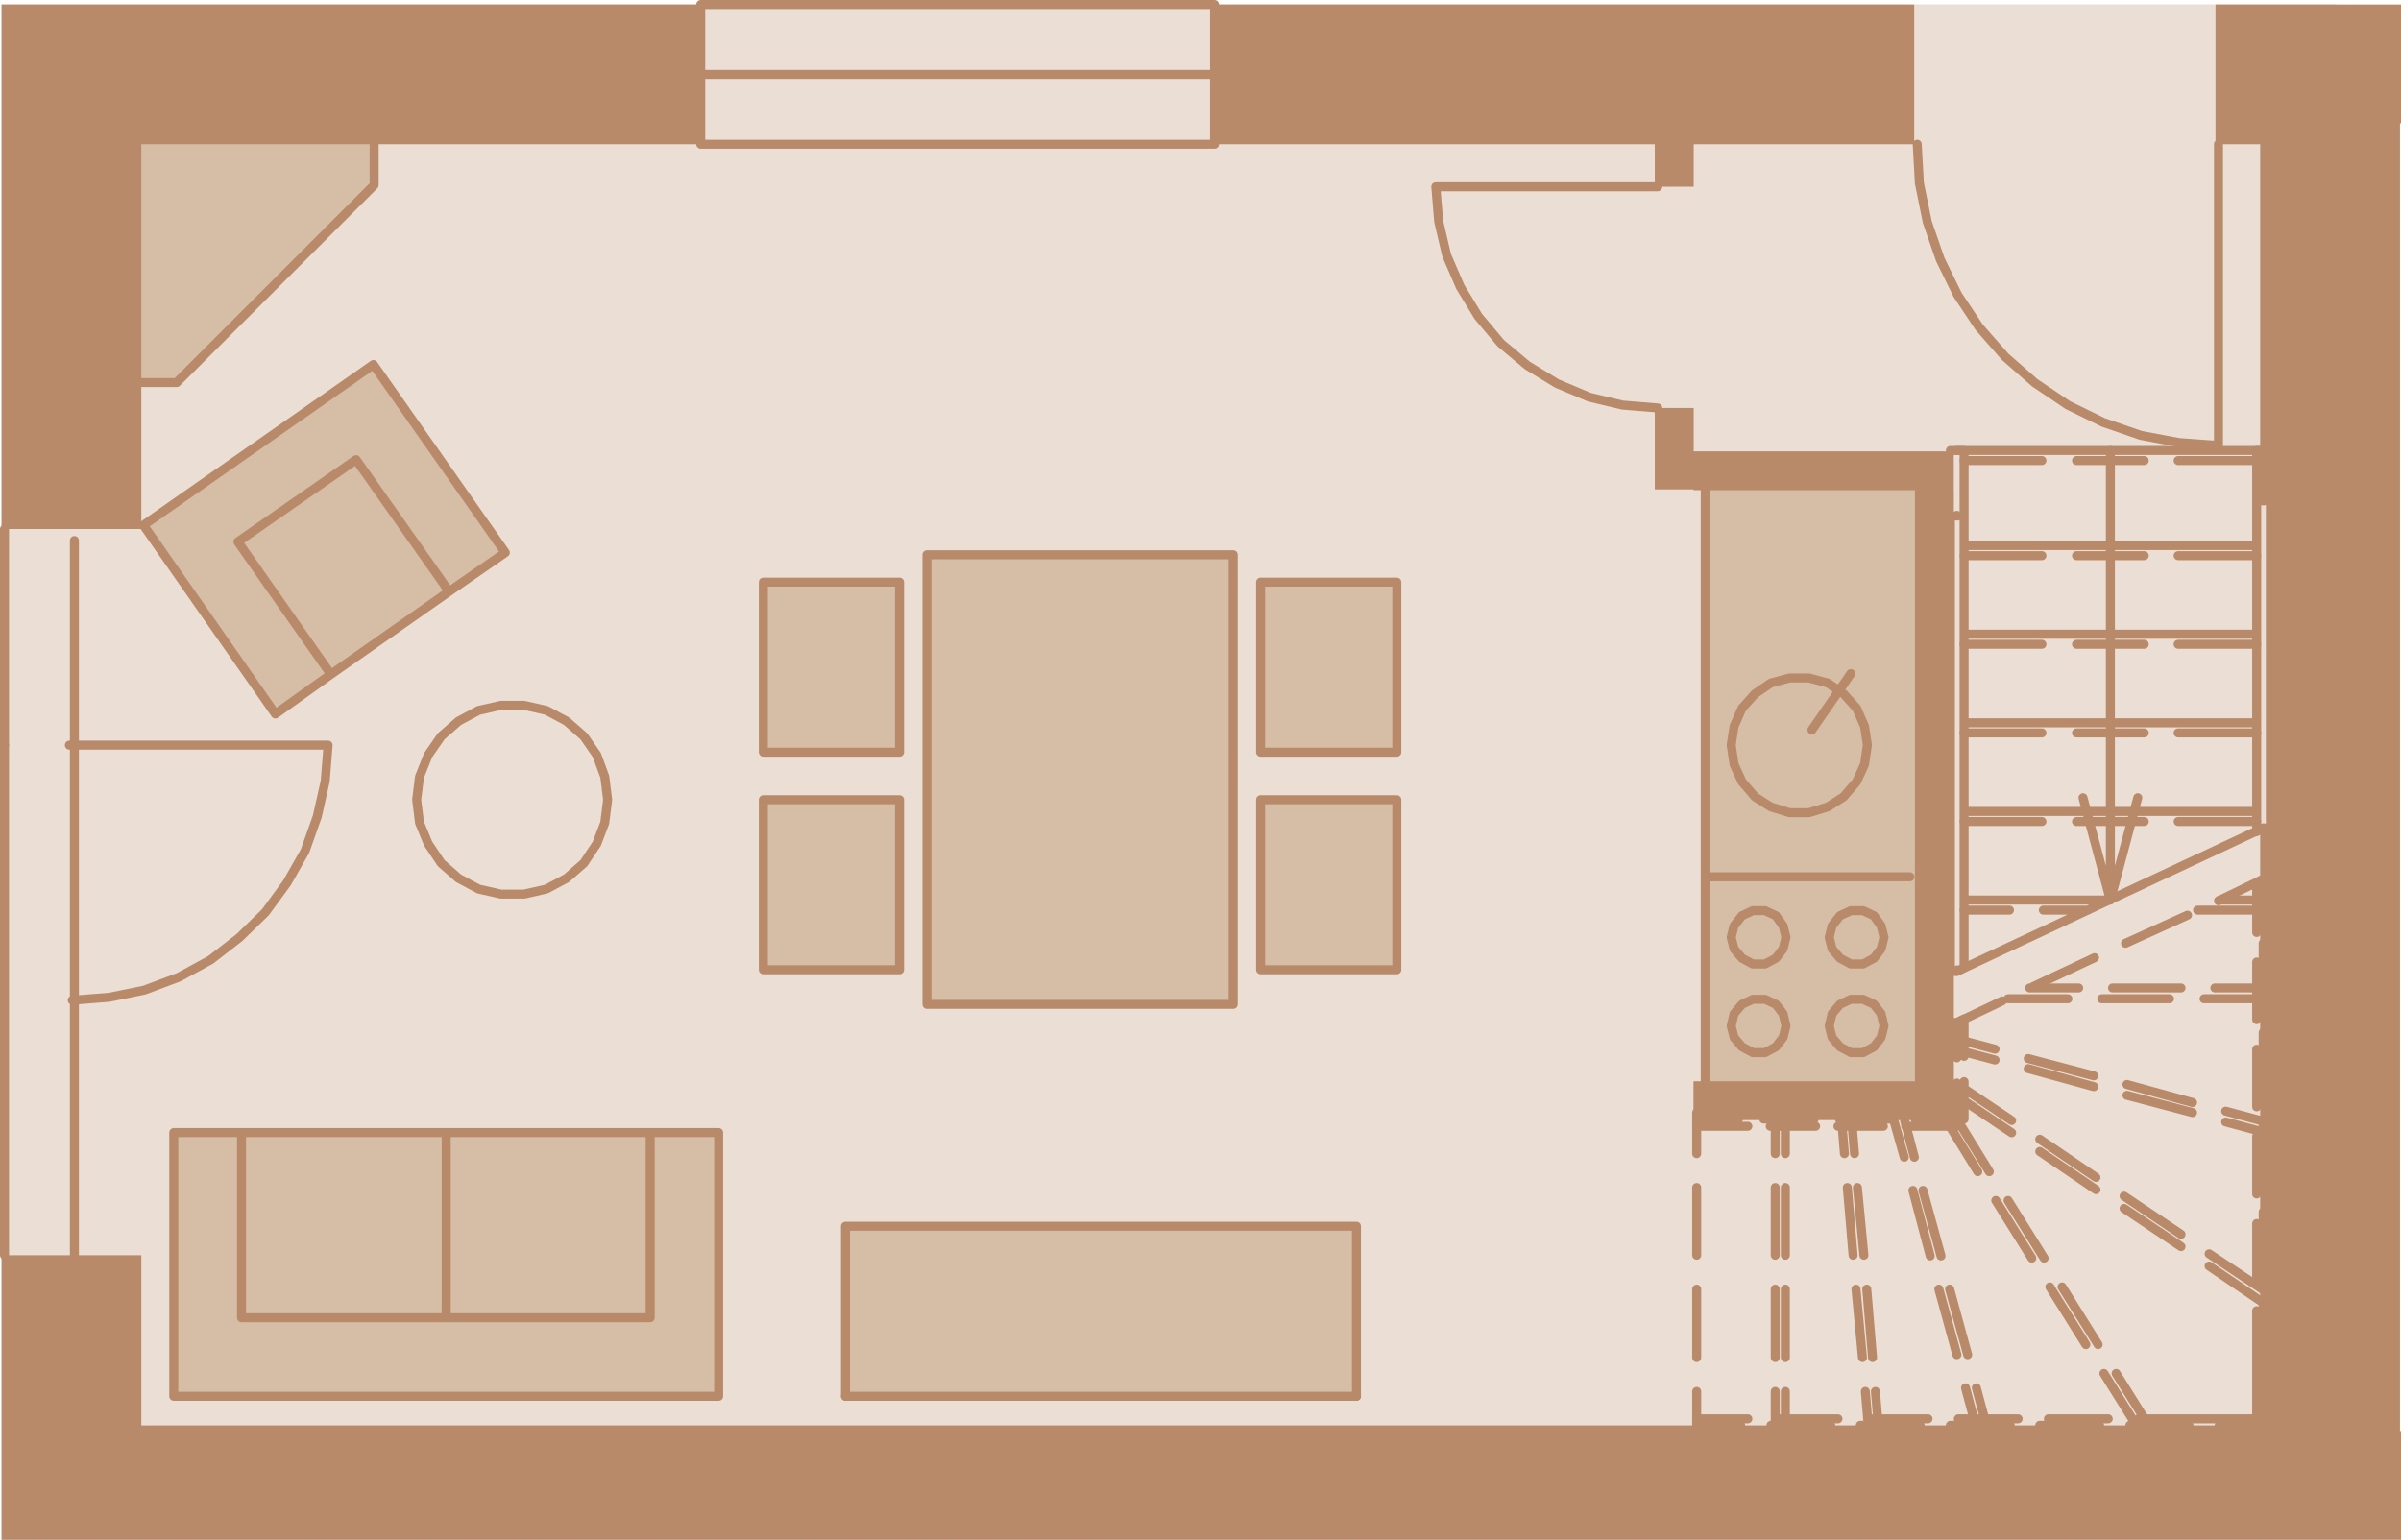
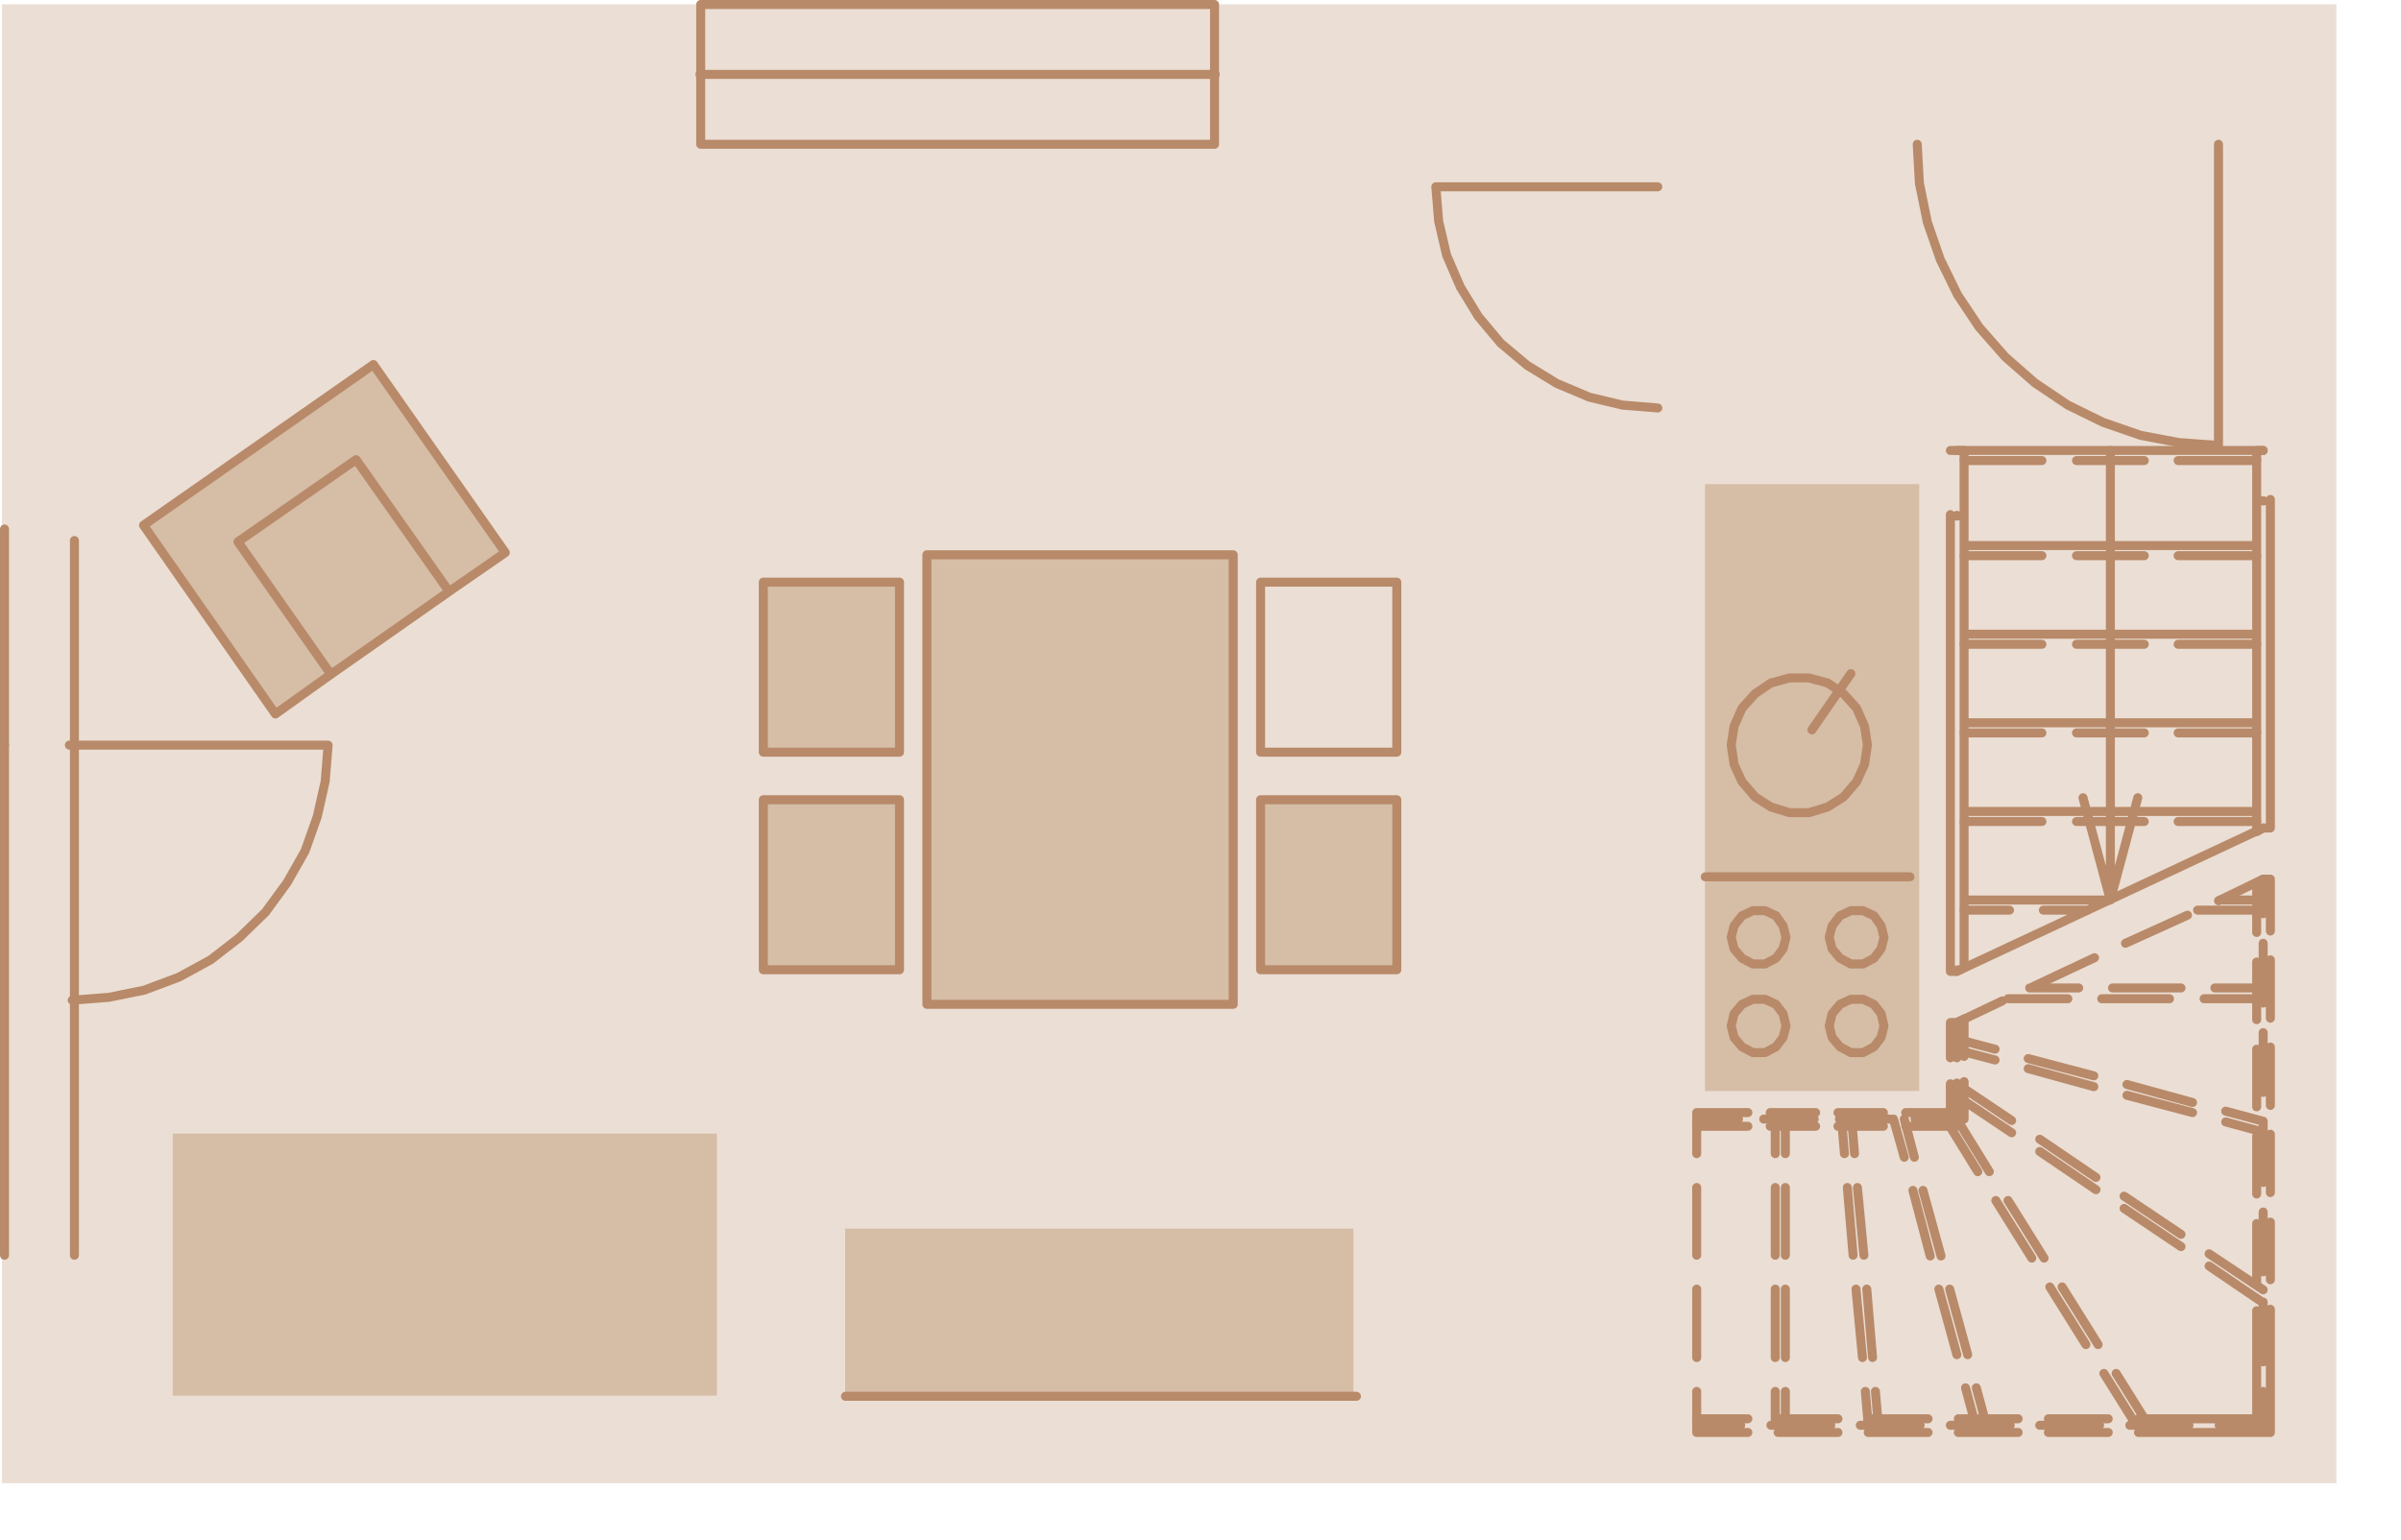
<svg xmlns="http://www.w3.org/2000/svg" version="1.0" id="Ebene_1" x="0px" y="0px" viewBox="0 0 79.956 51.294" style="enable-background:new 0 0 79.956 51.294;" xml:space="preserve">
  <style type="text/css">
	.st0{fill:#EBDED4;}
	.st1{fill:#D6BDA6;}
	.st2{fill:none;stroke:#B88A69;stroke-width:0.3;stroke-linecap:round;stroke-linejoin:round;stroke-miterlimit:10;}
	.st3{fill:#B88A69;}
</style>
  <rect x="0.066" y="0.144" class="st0" width="77.737" height="49.265" />
  <rect x="56.778" y="16.127" class="st1" width="7.134" height="20.215" />
  <rect x="41.915" y="26.662" class="st1" width="4.52" height="5.617" />
-   <rect x="41.915" y="19.436" class="st1" width="4.52" height="5.617" />
  <rect x="25.348" y="26.662" class="st1" width="4.52" height="5.617" />
  <rect x="6.163" y="14.163" transform="matrix(0.82 -0.572 0.572 0.82 -8.332 9.423)" class="st1" width="9.302" height="7.589" />
  <rect x="30.799" y="18.504" class="st1" width="10.208" height="14.957" />
  <rect x="28.145" y="40.927" class="st1" width="16.927" height="5.598" />
  <rect x="5.753" y="37.76" class="st1" width="18.122" height="8.731" />
  <rect x="25.348" y="19.436" class="st1" width="4.52" height="5.617" />
-   <polygon class="st1" points="4.115,12.789 5.762,12.789 12.412,6.142 12.412,4.149 3.858,4.149 " />
  <path class="st2" d="M45.171,46.512H28.155 M11.019,22.464l-1.848,1.32l-4.392-6.288l7.656-5.352 M14.955,19.704l1.872-1.296  l-4.392-6.264 M11.019,22.464l-3.096-4.416 M7.923,18.048l3.936-2.736 M11.859,15.312l3.096,4.392 M14.955,19.704l-3.936,2.76   M25.419,32.304h4.536 M29.955,32.304V26.64 M29.955,26.64h-4.536 M25.419,26.64v5.664 M25.419,25.056h4.536 M29.955,25.056v-5.664   M29.955,19.392h-4.536 M25.419,19.392v5.664 M46.515,32.304h-4.536 M41.979,32.304V26.64 M41.979,26.64h4.536 M46.515,26.64v5.664   M46.515,25.056h-4.536 M41.979,25.056v-5.664 M41.979,19.392h4.536 M46.515,19.392v5.664 M46.515,25.056h-4.536 M41.979,25.056  v-5.664 M41.979,19.392h4.536 M46.515,19.392v5.664 M41.067,33.456h-10.2 M30.867,33.456V18.48 M30.867,18.48h10.2 M41.067,18.48  v14.976 M59.475,31.224l-0.096,0.384l-0.24,0.312l-0.36,0.192h-0.408l-0.36-0.192l-0.264-0.312l-0.096-0.384l0.096-0.384  l0.264-0.336l0.36-0.168h0.408l0.36,0.168l0.24,0.336L59.475,31.224z M60.915,31.224l0.096,0.384l0.264,0.312l0.36,0.192h0.408  l0.36-0.192l0.24-0.312l0.096-0.384l-0.096-0.384l-0.24-0.336l-0.36-0.168h-0.408l-0.36,0.168l-0.264,0.336L60.915,31.224z   M59.475,34.176l-0.096,0.384l-0.24,0.312l-0.36,0.192h-0.408l-0.36-0.192l-0.264-0.312l-0.096-0.384l0.096-0.408l0.264-0.312  l0.36-0.168h0.408l0.36,0.168l0.24,0.312L59.475,34.176z M60.915,34.176l0.096,0.384l0.264,0.312l0.36,0.192h0.408l0.36-0.192  l0.24-0.312l0.096-0.384l-0.096-0.408l-0.24-0.312l-0.36-0.168h-0.408l-0.36,0.168l-0.264,0.312L60.915,34.176z M63.603,29.208  h-6.816 M61.635,22.44l-1.296,1.872 M57.651,24.816l0.096,0.648l0.264,0.576l0.432,0.504l0.528,0.336l0.624,0.192h0.648l0.624-0.192  l0.528-0.336l0.432-0.504l0.264-0.576l0.096-0.648l-0.096-0.624l-0.264-0.6l-0.432-0.48l-0.528-0.36l-0.624-0.168h-0.648  l-0.624,0.168l-0.528,0.36l-0.432,0.48l-0.264,0.6L57.651,24.816z" />
-   <path class="st2" d="M21.651,37.728h2.28v8.784 M14.859,37.728v6.168 M21.651,43.896h-6.792 M14.859,37.728h6.792 M21.651,37.728  v6.168 M8.043,37.728H5.787 M5.787,37.728v8.784 M5.787,46.512h18.144 M14.859,37.728h9.072v8.784 M8.043,37.728v6.168V37.728z   M14.859,43.896H8.043 M8.043,37.728h6.816 M14.859,37.728v6.168 M56.787,16.32V36 M4.539,12.744h1.344l6.576-6.576V4.824   M13.875,26.64l0.096,0.768l0.288,0.696l0.432,0.648l0.576,0.504l0.672,0.36l0.744,0.168h0.768l0.744-0.168l0.672-0.36l0.576-0.504  l0.432-0.648l0.264-0.696l0.096-0.768l-0.096-0.768l-0.264-0.72l-0.432-0.624l-0.576-0.504l-0.672-0.36l-0.744-0.168h-0.768  l-0.744,0.168l-0.672,0.36l-0.576,0.504l-0.432,0.624l-0.288,0.72L13.875,26.64z M28.155,46.512v-5.664 M28.155,40.848h17.016   M45.171,40.848v5.664" />
  <path class="st2" d="M0.15,17.622v7.2 M55.206,13.59l-1.176-0.096l-1.104-0.264l-1.08-0.456l-0.984-0.6l-0.888-0.744l-0.744-0.888  l-0.6-0.984l-0.456-1.056L47.91,7.374l-0.096-1.152 M47.814,6.222h7.392 M63.846,4.806l0.072,1.296l0.264,1.296l0.432,1.248  l0.576,1.176l0.72,1.08l0.864,0.984l0.984,0.864l1.104,0.744l1.176,0.576l1.248,0.432l1.272,0.24l1.32,0.096 M73.878,14.838V4.806   M40.446,4.806V0.15 M23.334,0.15v4.656 M23.334,0.15h0.576h15.984h0.552 M40.446,4.806H23.334" />
  <path class="st2" d="M67.998,15.342h-2.592 M71.406,15.342H69.15 M75.15,15.342h-2.616 M67.998,18.51h-2.592 M71.406,18.51H69.15   M75.15,18.51h-2.616 M67.998,21.462h-2.592 M71.406,21.462H69.15 M75.15,21.462h-2.616 M67.998,24.414h-2.592 M71.406,24.414H69.15   M75.15,24.414h-2.616 M67.998,27.366h-2.592 M71.406,27.366H69.15 M75.15,27.366h-2.616 M66.918,30.318h-1.512 M69.534,30.318  h-1.488 M75.366,30.318h-2.184 M68.862,33.27H66.87 M72.246,33.27H69.99 M75.366,33.27h-1.968 M66.438,35.31l-1.272-0.336   M69.726,36.198l-2.184-0.6 M73.014,37.062l-2.184-0.576 M75.366,37.71l-1.248-0.336 M66.99,37.734l-1.824-1.224 M69.798,39.63  l-1.872-1.272 M72.63,41.526l-1.896-1.272 M75.366,43.398l-1.8-1.224 M65.862,39.03l-1.08-1.752 M67.662,41.91l-1.2-1.92   M69.462,44.79l-1.2-1.92 M71.142,47.478l-1.08-1.728 M63.414,38.55l-0.36-1.272 M64.278,41.838l-0.576-2.184 M65.166,45.126  l-0.6-2.184 M65.79,47.478l-0.336-1.248 M61.422,38.43l-0.096-1.152 M61.71,41.814l-0.192-2.256 M62.022,45.222l-0.216-2.28   M62.214,47.478l-0.096-1.128 M59.118,38.43v-1.152 M59.118,41.814v-2.256 M59.118,45.222v-2.28 M59.118,47.478V46.35   M65.166,32.358l10.2-4.776 M73.878,30.006l1.488-0.72 M70.782,31.422l2.064-0.936 M67.71,32.862l2.04-0.96 M65.166,34.062  l1.512-0.72 M75.366,46.35v1.128 M75.366,43.374v1.992 M75.366,40.374v1.992 M75.366,37.398v1.992 M75.366,34.398v1.992   M75.366,31.422v1.992 M75.366,29.286v1.152 M57.966,47.478h-1.464 M60.966,47.478h-1.992 M63.942,47.478H61.95 M66.942,47.478  H64.95 M69.918,47.478h-1.992 M72.894,47.478h-1.968 M75.366,47.478h-1.464 M65.166,32.31v0.048 M65.166,36.078v1.2 M65.166,34.062  v1.176 M57.894,37.278h-1.392 M60.414,37.278h-1.68 M62.934,37.278h-1.68 M65.166,37.278h-1.392 M75.366,15.006h-10.2 M56.502,38.43  v-1.152 M56.502,41.814v-2.256 M56.502,45.222v-2.28 M56.502,47.478V46.35 M40.47,2.478H23.31" />
  <path class="st2" d="M75.606,16.686v10.896 M75.606,43.614v1.704 M75.606,40.71v1.92 M75.606,37.782v1.944 M75.606,34.878v1.944   M75.606,31.974v1.944 M75.606,29.286v1.728 M75.606,45.318v2.4 M75.606,47.718h-2.688 M58.206,47.718h-1.704 M61.206,47.718h-1.992   M64.206,47.718h-1.992 M67.206,47.718h-1.992 M70.206,47.718h-1.992 M72.918,47.718h-1.704 M75.15,15.006v12.696 M75.15,43.662  v1.656 M75.15,40.758v1.944 M75.15,37.854v1.92 M75.15,34.95v1.92 M75.15,32.046v1.92 M75.15,29.406v1.656 M75.15,45.318v1.944   M75.15,47.262h-2.232 M58.206,47.262h-1.704 M61.206,47.262h-1.992 M64.206,47.262h-1.992 M67.206,47.262h-1.992 M70.206,47.262  h-1.992 M72.918,47.262h-1.704 M75.15,29.406l0.216-0.12 M75.366,29.286h0.24 M56.502,47.718v-0.456 M75.15,27.702l0.216-0.12   M75.366,27.582h0.24 M75.366,15.006H75.15 M75.15,15.006h0.024h0.048h0.048h0.048h0.048h-0.048H75.27h-0.048h-0.048H75.15z   M75.39,16.686h-0.048 M75.15,15.006v2.112 M75.606,17.118v-0.48 M65.406,15.006v17.232 M65.406,36.03v1.248 M65.406,33.942v1.248   M64.95,17.166v15.192 M64.95,36.102v1.176 M64.95,34.062v1.176 M64.95,34.062h0.216 M65.166,34.062l0.24-0.12 M65.406,37.278H64.95   M64.95,32.358h0.216 M65.166,32.358l0.24-0.12 M65.406,15.006H64.95 M58.206,37.518h-1.704 M60.462,37.518H58.95 M62.718,37.518  h-1.512 M65.166,37.518h-1.704 M58.206,37.062h-1.704 M60.462,37.062H58.95 M62.718,37.062h-1.512 M65.166,37.518v-0.456h-1.704   M56.502,37.518v-0.456 M64.95,15.006h0.024h0.048h0.048h0.048h0.048h0.072h0.048h0.048h0.048h0.024h-0.024h-0.048h-0.048h-0.048  h-0.072h-0.048H65.07h-0.048h-0.048H64.95z M65.19,17.19l-0.024-0.024l-0.024,0.024 M64.95,17.142v0.36 M65.406,17.502v-2.496   M70.278,29.982l0.912-3.408 M70.278,29.982l-0.912-3.408 M70.278,15.006v3.168 M70.278,18.174v2.952 M70.278,21.126v2.952   M70.278,24.078v2.952 M70.278,27.03v2.952 M75.15,18.174h-9.744 M75.15,21.126h-9.744 M75.15,24.078h-9.744 M75.15,27.03h-9.744   M70.278,29.982h-4.872 M75.366,29.982h-1.44 M69.222,32.91H67.59 M72.63,32.91h-2.28 M75.366,32.91h-1.608 M66.438,34.95  l-1.272-0.336 M69.726,35.838l-2.184-0.576 M73.014,36.726l-2.184-0.6 M75.366,37.35l-1.248-0.336 M66.99,37.326l-1.824-1.224   M69.798,39.222l-1.872-1.272 M72.63,41.118l-1.896-1.272 M75.366,42.966l-1.8-1.2 M66.246,39.03l-1.08-1.752 M68.07,41.91  l-1.2-1.92 M69.87,44.79l-1.2-1.92 M71.55,47.478l-1.08-1.728 M63.75,38.55l-0.336-1.272 M64.638,41.838l-0.6-2.184 M65.526,45.126  l-0.6-2.184 M66.15,47.478l-0.336-1.248 M61.758,38.43l-0.096-1.152 M62.07,41.814l-0.216-2.256 M62.358,45.222l-0.192-2.28   M62.55,47.478l-0.096-1.128 M59.454,38.43v-1.152 M59.454,41.814v-2.256 M59.454,45.222v-2.28 M59.454,47.478V46.35" />
  <path class="st2" d="M0.15,41.814V24.822 M2.478,41.814V18.006 M2.406,33.318l1.224-0.096l1.176-0.24l1.152-0.432l1.056-0.576  l0.96-0.744l0.864-0.84l0.72-0.984l0.6-1.056l0.408-1.152l0.264-1.176l0.096-1.2H2.31" />
-   <path class="st3" d="M4.706,4.806h18.528V0.15H4.706H0.05v17.472h4.656V4.806z M56.402,4.806h7.344V0.15h-23.4v4.656h14.76v1.416  h1.296V4.806z M64.066,37.278h1v-4.944l-0.12,0.024H64.85V17.19h0.216v-0.888h-0.003v-1.267h-8.661V13.59h-1.296v2.712h1.289v0.027  h7.375v19.689h-7.375v1.294h7.671V37.278z M79.922,47.665V4.11h0.034V0.15h-0.034h-4.656h-1.488v4.656h1.488v11.88h0.24v10.92  L75.41,27.63l-0.072,0.024h-0.072v19.827H4.706v-5.667H0.05v9.48h79.906v-3.628H79.922z" />
</svg>